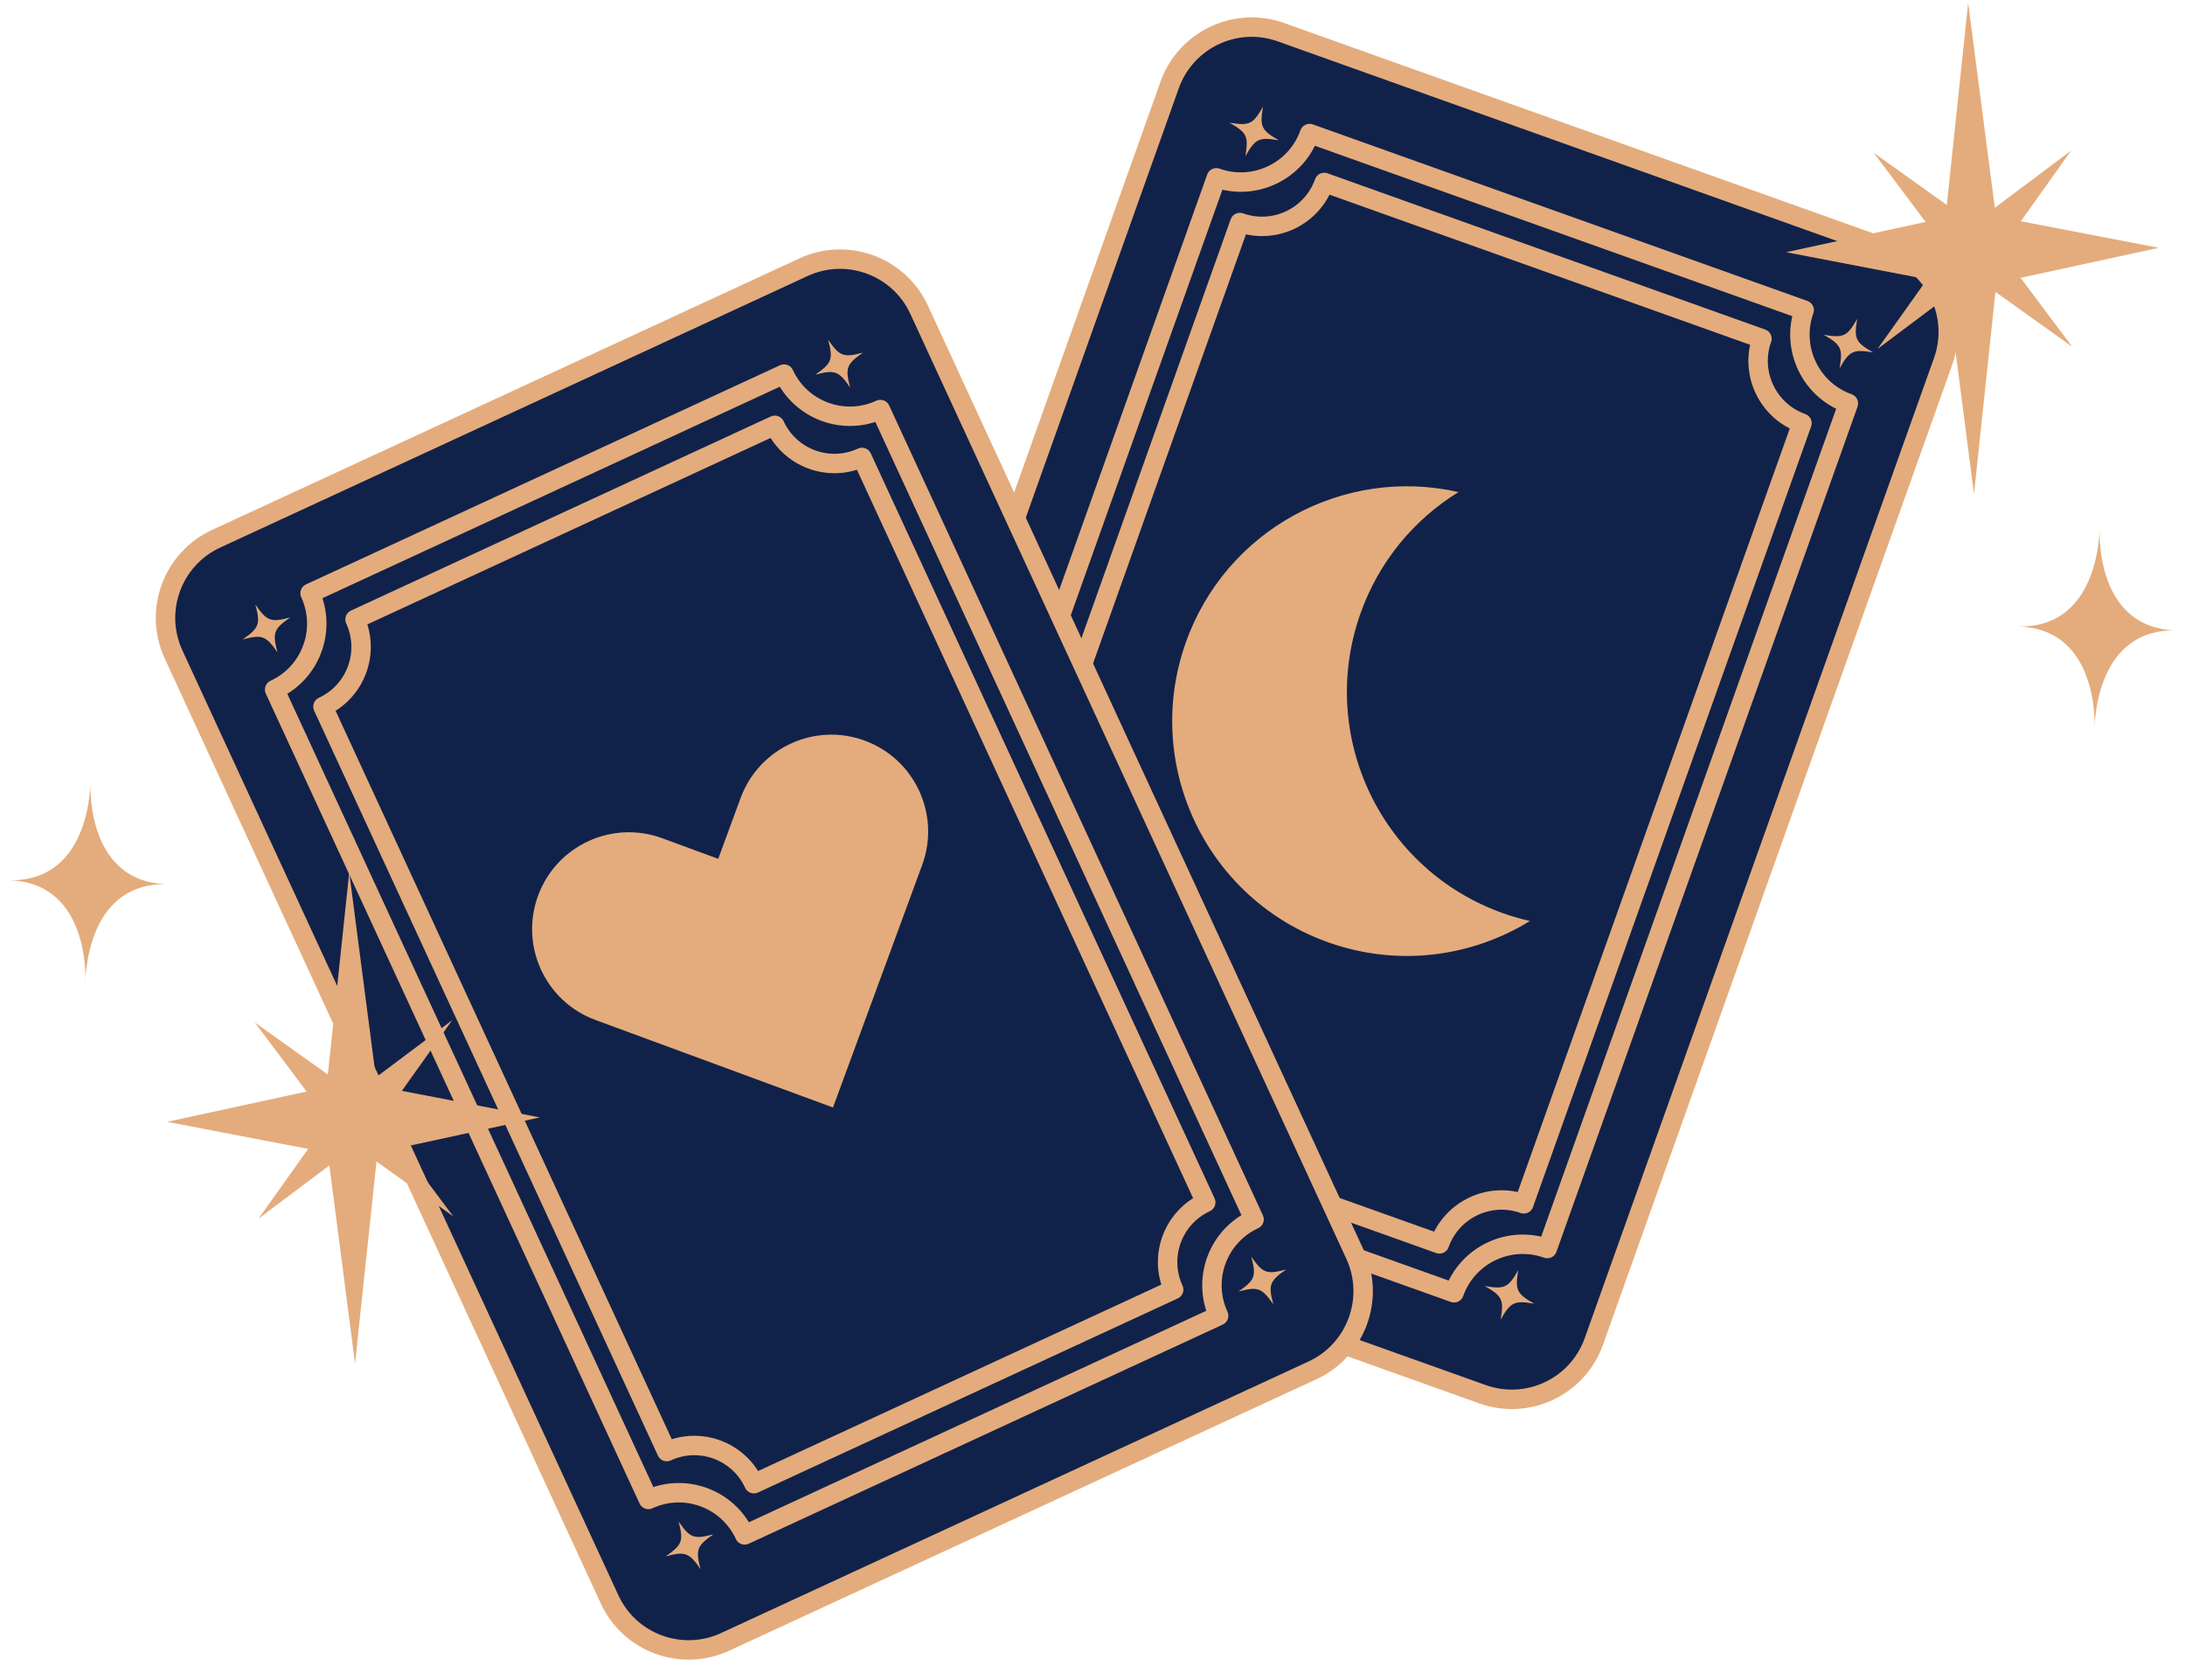
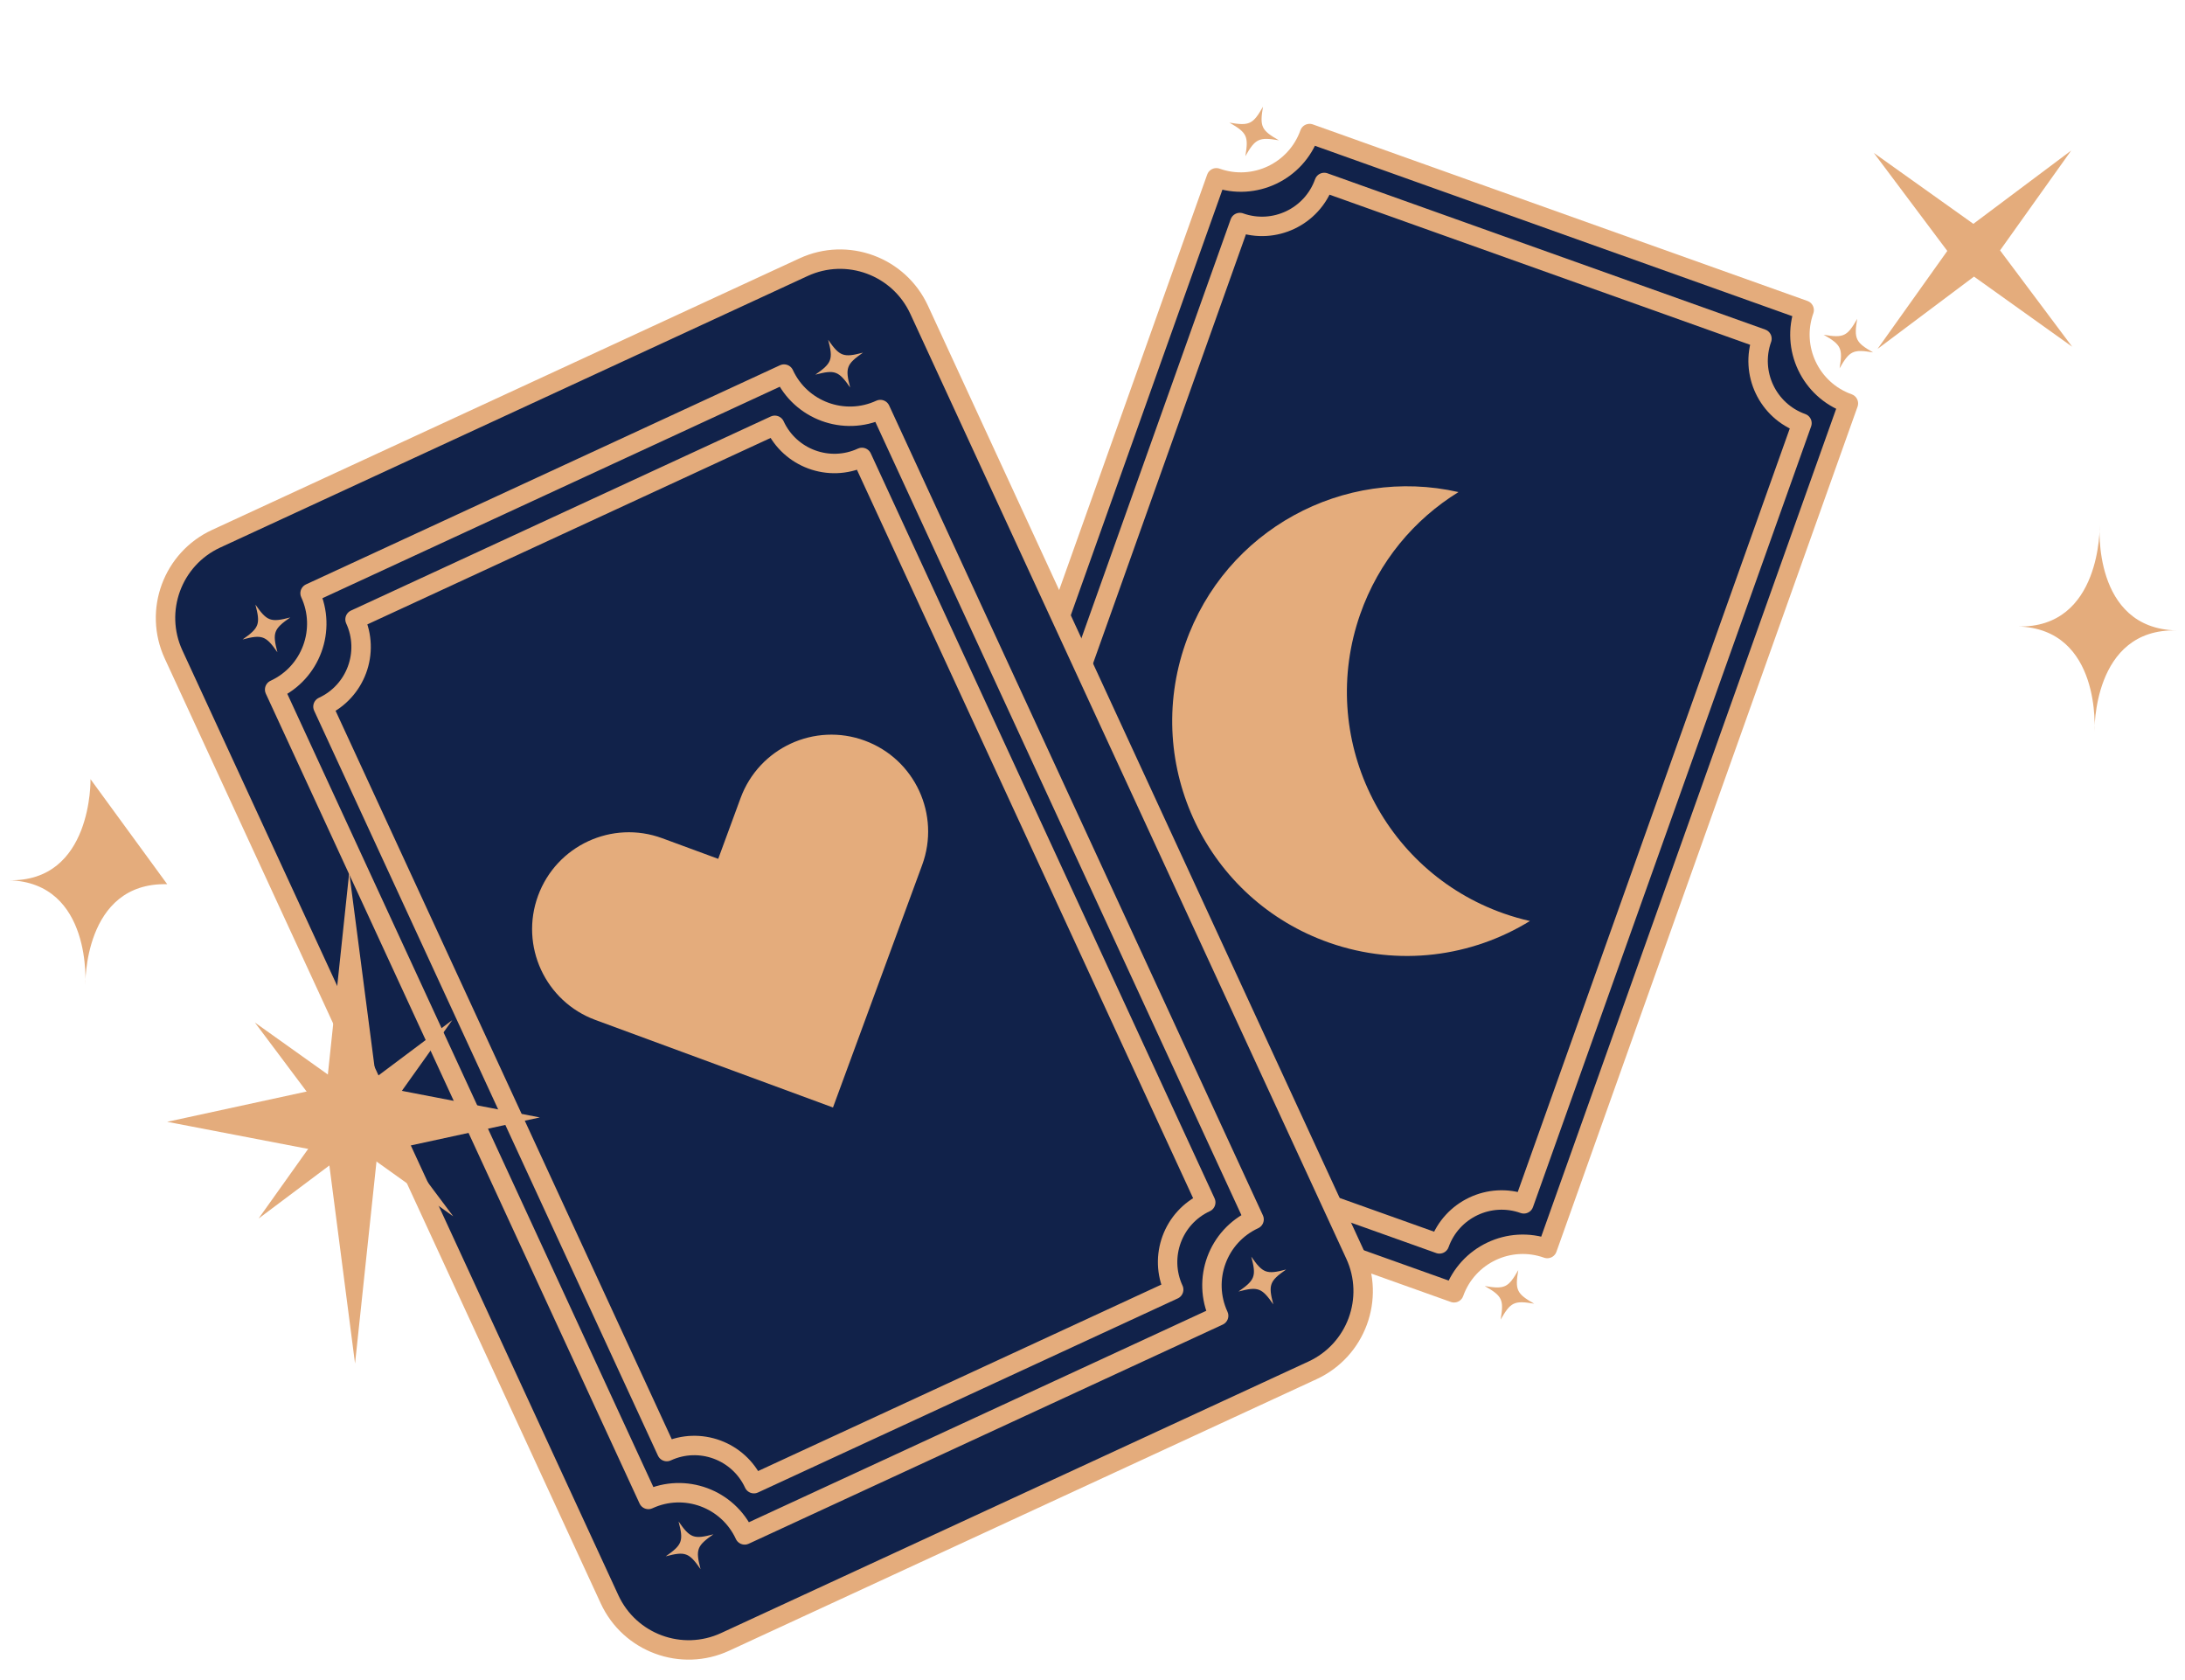
<svg xmlns="http://www.w3.org/2000/svg" fill="none" viewBox="0 0 225 173" height="173" width="225">
-   <path stroke-linejoin="round" stroke-linecap="round" stroke-width="2" stroke="#E4AC7C" fill="#11224A" d="M194.662 25.716L131.906 3.315C127.24 1.649 122.108 4.085 120.443 8.755L84.474 109.683C82.81 114.353 85.243 119.49 89.91 121.155L152.665 143.557C157.332 145.223 162.464 142.787 164.129 138.117L200.098 37.189C201.762 32.519 199.328 27.382 194.662 25.716Z" />
  <path stroke-linejoin="round" stroke-linecap="round" stroke-width="2" stroke="#E4AC7C" fill="#11224A" d="M149.73 133.111L98.799 114.933C100.193 111.02 98.155 106.719 94.246 105.324L125.252 18.308C129.161 19.703 133.459 17.663 134.853 13.751L185.784 31.929C184.39 35.841 186.428 40.143 190.338 41.538L159.331 128.554C155.422 127.159 151.124 129.198 149.73 133.111Z" />
  <path fill="#E4AC7C" d="M131.693 14.446C129.642 14.099 129.268 14.276 128.239 16.086C128.586 14.033 128.409 13.659 126.6 12.629C128.651 12.976 129.026 12.799 130.055 10.989C129.708 13.041 129.885 13.416 131.693 14.446Z" />
  <path fill="#E4AC7C" d="M192.884 36.286C190.833 35.939 190.459 36.116 189.43 37.926C189.777 35.874 189.6 35.499 187.791 34.469C189.842 34.816 190.216 34.639 191.245 32.829C190.899 34.882 191.076 35.257 192.884 36.286Z" />
  <path fill="#E4AC7C" d="M96.792 112.394C94.741 112.047 94.367 112.224 93.338 114.034C93.685 111.981 93.508 111.606 91.699 110.577C93.75 110.924 94.125 110.747 95.154 108.937C94.807 110.989 94.984 111.364 96.792 112.394Z" />
  <path fill="#E4AC7C" d="M157.983 134.233C155.932 133.886 155.558 134.063 154.529 135.873C154.876 133.82 154.699 133.445 152.89 132.416C154.941 132.763 155.315 132.586 156.344 130.776C155.998 132.828 156.175 133.203 157.983 134.233Z" />
  <path stroke-linejoin="round" stroke-linecap="round" stroke-width="2" stroke="#E4AC7C" fill="#11224A" d="M148.226 128.077L103.151 111.989C104.412 108.449 102.567 104.555 99.03 103.292L127.672 22.912C131.21 24.174 135.101 22.328 136.362 18.787L181.437 34.875C180.175 38.415 182.02 42.31 185.558 43.572L156.916 123.953C153.378 122.69 149.487 124.537 148.226 128.077Z" />
  <path fill="#E4AC7C" d="M154.88 94.067C142.288 89.657 135.652 75.865 140.059 63.263C141.966 57.81 145.628 53.476 150.188 50.666C138.371 47.982 126.166 54.545 122.069 66.264C117.663 78.866 124.298 92.658 136.89 97.068C144.036 99.571 151.561 98.513 157.542 94.831C156.652 94.629 155.764 94.376 154.882 94.067H154.88Z" />
  <path stroke-linejoin="round" stroke-linecap="round" stroke-width="2" stroke="#E4AC7C" fill="#11224A" d="M82.744 27.512L22.256 55.471C17.758 57.55 15.796 62.885 17.873 67.387L62.766 164.668C64.843 169.169 70.174 171.133 74.672 169.054L135.16 141.095C139.658 139.016 141.62 133.681 139.542 129.18L94.649 31.899C92.572 27.397 87.242 25.433 82.744 27.512Z" />
  <path stroke-linejoin="round" stroke-linecap="round" stroke-width="2" stroke="#E4AC7C" fill="#11224A" d="M125.49 135.477L76.682 158.04C74.952 154.292 70.513 152.657 66.768 154.389L28.281 71.002C32.026 69.271 33.66 64.828 31.93 61.08L80.737 38.517C82.467 42.265 86.907 43.9 90.652 42.169L129.138 125.555C125.393 127.286 123.76 131.729 125.49 135.477Z" />
  <path fill="#E4AC7C" d="M29.889 63.574C28.18 64.762 28.037 65.151 28.568 67.164C27.381 65.455 26.992 65.311 24.98 65.843C26.689 64.654 26.832 64.265 26.301 62.252C27.488 63.962 27.877 64.105 29.889 63.574Z" />
  <path fill="#E4AC7C" d="M88.866 36.309C87.158 37.498 87.014 37.887 87.546 39.9C86.358 38.191 85.969 38.047 83.958 38.578C85.666 37.39 85.81 37.001 85.279 34.988C86.466 36.697 86.855 36.841 88.866 36.309Z" />
  <path fill="#E4AC7C" d="M73.462 157.979C71.753 159.167 71.61 159.556 72.141 161.569C70.954 159.86 70.565 159.716 68.553 160.247C70.261 159.059 70.405 158.67 69.874 156.657C71.061 158.366 71.45 158.51 73.462 157.979Z" />
  <path fill="#E4AC7C" d="M132.439 130.713C130.731 131.901 130.587 132.291 131.118 134.304C129.931 132.594 129.542 132.45 127.531 132.982C129.239 131.794 129.383 131.404 128.851 129.391C130.039 131.101 130.428 131.245 132.439 130.713Z" />
  <path stroke-linejoin="round" stroke-linecap="round" stroke-width="2" stroke="#E4AC7C" fill="#11224A" d="M120.86 132.782L77.634 152.765C76.068 149.371 72.051 147.892 68.661 149.46L33.257 72.755C36.647 71.188 38.125 67.167 36.559 63.775L79.785 43.792C81.351 47.186 85.369 48.665 88.758 47.098L124.162 123.803C120.771 125.371 119.293 129.392 120.859 132.784L120.86 132.782Z" />
  <path fill="#E4AC7C" d="M89.052 76.26C94.216 78.162 96.86 83.893 94.961 89.06L85.776 114.032L61.317 105.022C56.153 103.121 53.508 97.389 55.408 92.222C57.308 87.054 63.035 84.407 68.198 86.309L73.959 88.431L76.261 82.172C78.161 77.004 83.888 74.357 89.051 76.259L89.052 76.26Z" />
  <path fill="#E4AC7C" d="M38.825 111.828L55.59 115.055L38.866 118.684L36.561 140.396L33.747 118.684L17.212 115.507L33.623 111.944L35.961 89.837L38.825 111.828Z" />
  <path fill="#E4AC7C" d="M36.495 112.586L46.569 105.039L39.244 115.318L46.668 125.236L36.561 118.018L26.628 125.466L33.812 115.376L26.249 105.286L36.495 112.586Z" />
-   <path fill="#E4AC7C" d="M205.535 22.29L222.3 25.516L205.576 29.146L203.272 50.857L200.457 29.146L183.923 25.969L200.334 22.405L202.671 0.299L205.535 22.29Z" />
  <path fill="#E4AC7C" d="M203.206 23.047L213.28 15.5L205.955 25.78L213.378 35.697L203.272 28.479L193.338 35.928L200.523 25.837L192.959 15.747L203.206 23.047Z" />
  <path fill="#E4AC7C" d="M224.111 64.912C215.452 64.692 215.68 75.32 215.68 75.32C215.68 75.32 216.441 64.724 207.782 64.504C216.441 64.724 216.213 54.096 216.213 54.096C216.213 54.096 215.452 64.692 224.111 64.912Z" />
-   <path fill="#E4AC7C" d="M17.219 91.041C8.56 90.822 8.787 101.449 8.787 101.449C8.787 101.449 9.548 90.853 0.889 90.633C9.548 90.853 9.32 80.225 9.32 80.225C9.32 80.225 8.56 90.822 17.219 91.041Z" />
+   <path fill="#E4AC7C" d="M17.219 91.041C8.56 90.822 8.787 101.449 8.787 101.449C8.787 101.449 9.548 90.853 0.889 90.633C9.548 90.853 9.32 80.225 9.32 80.225Z" />
</svg>